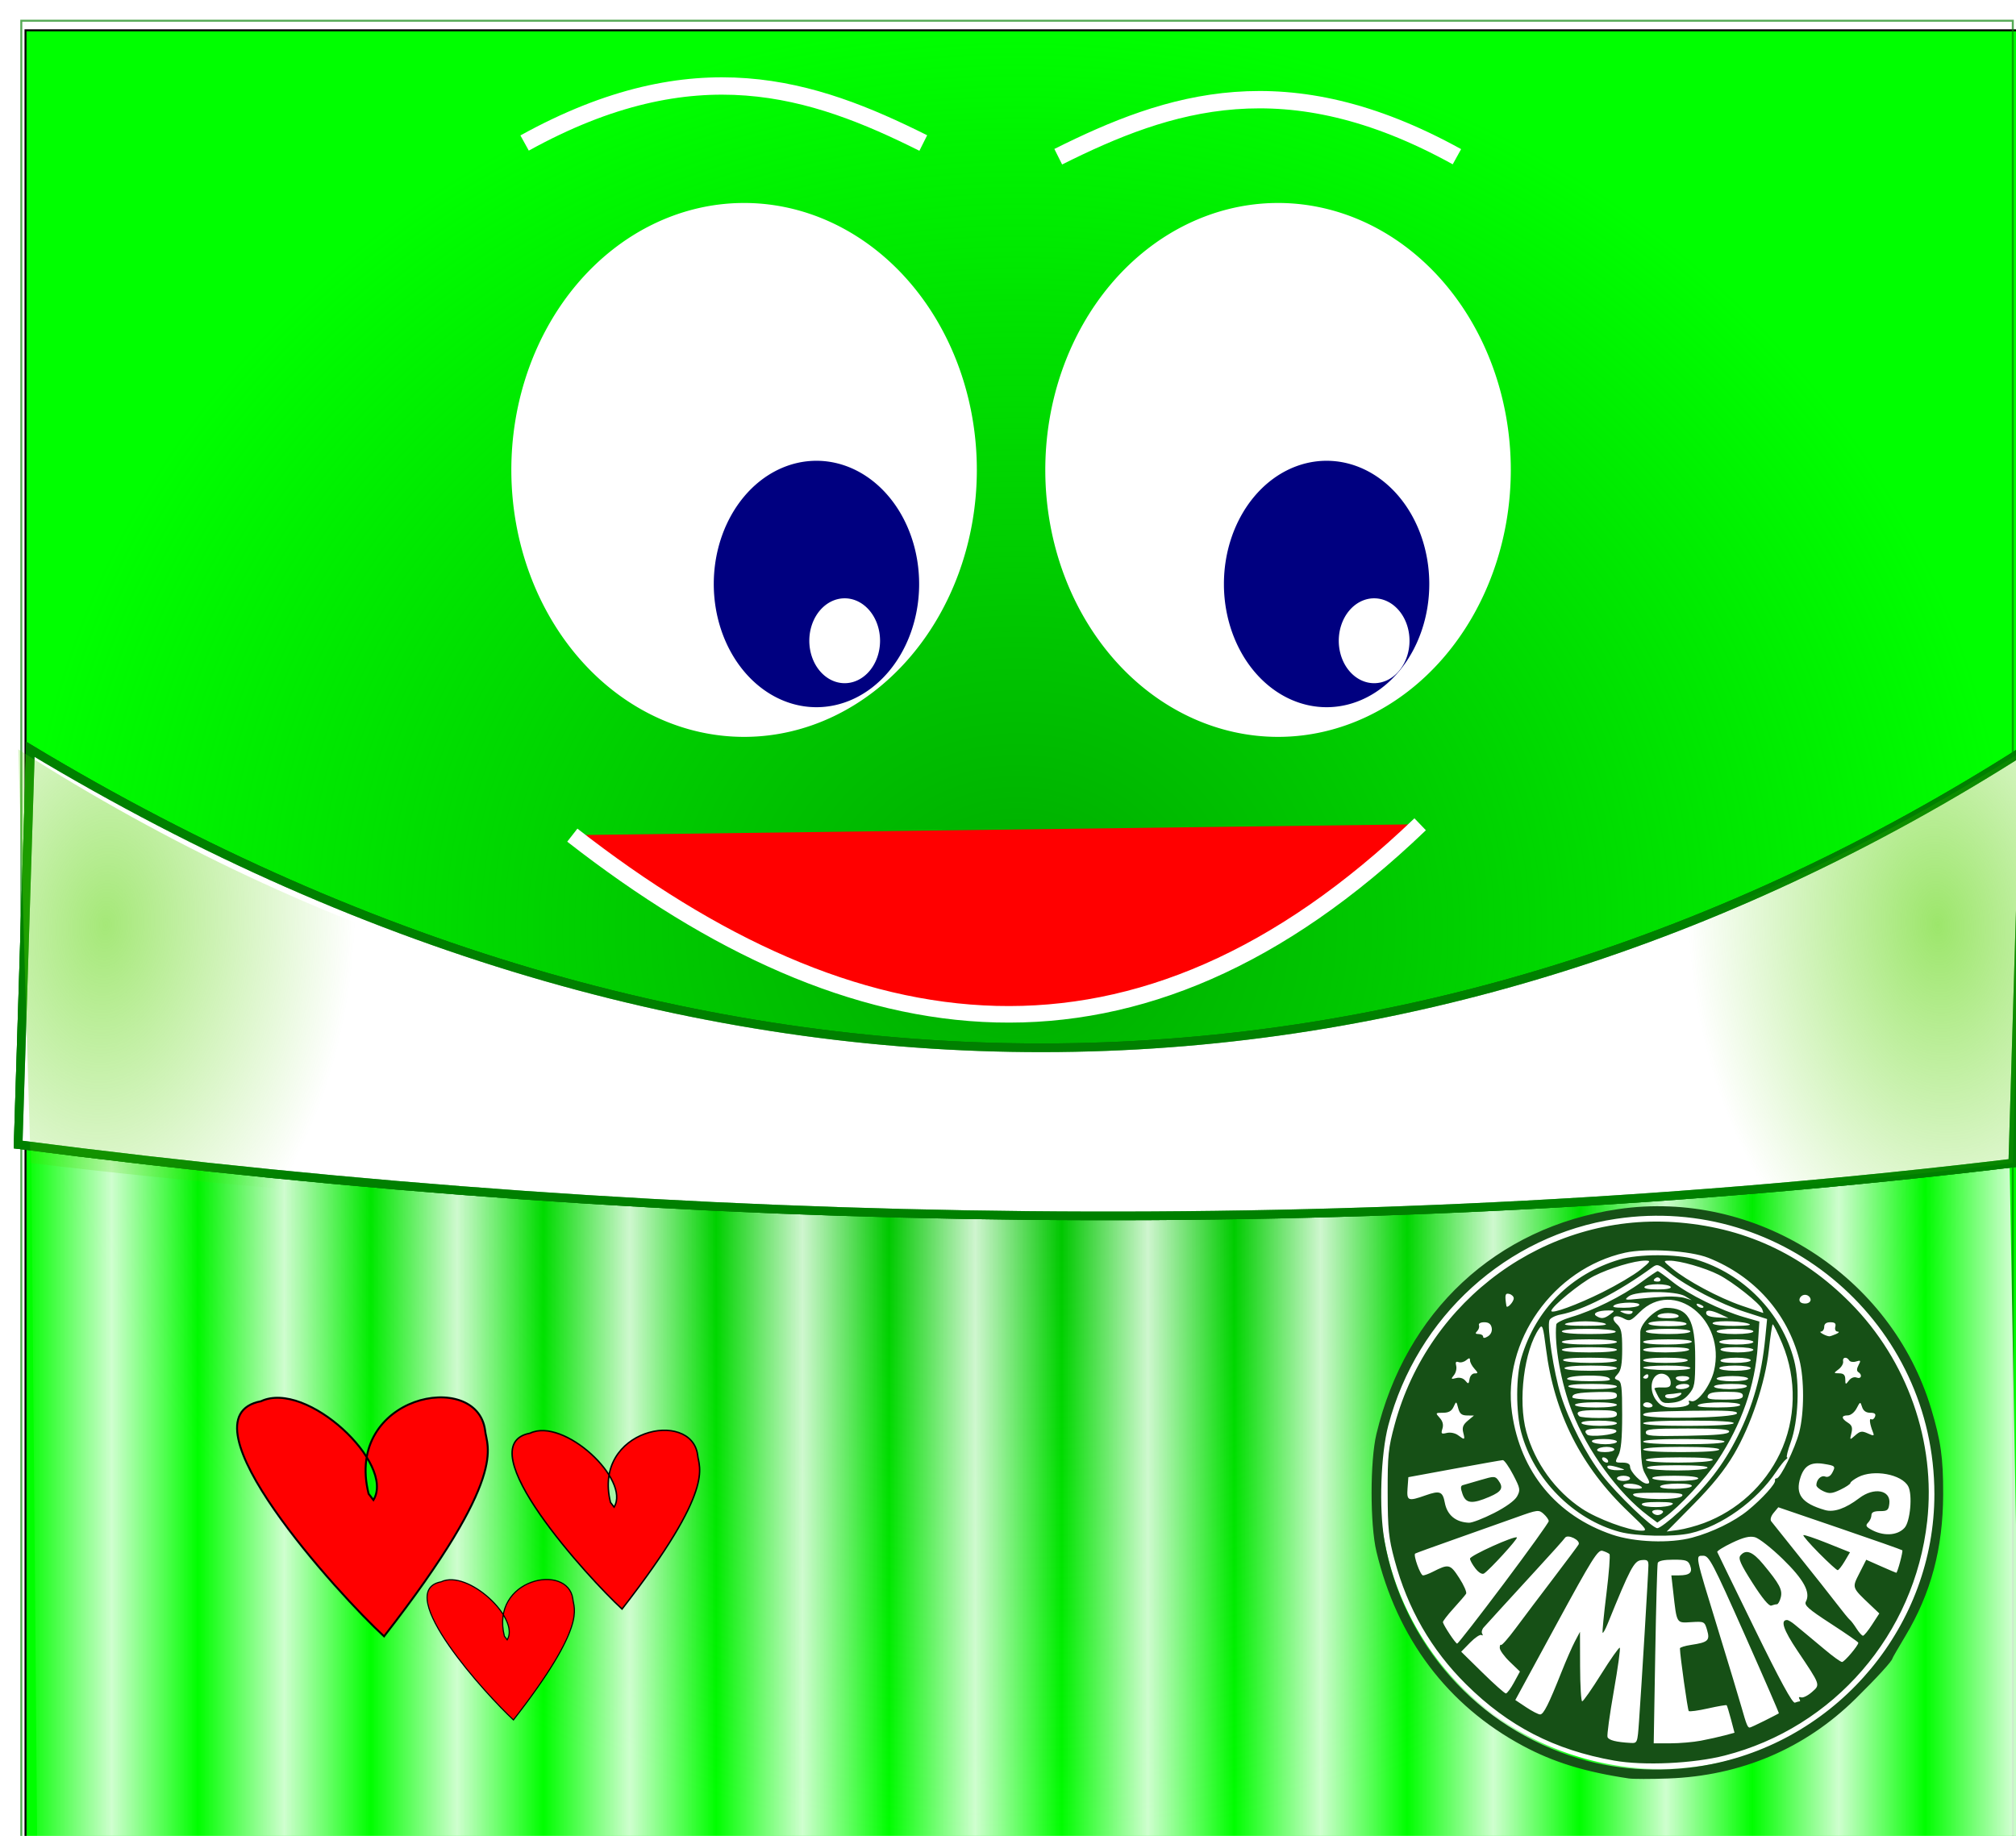
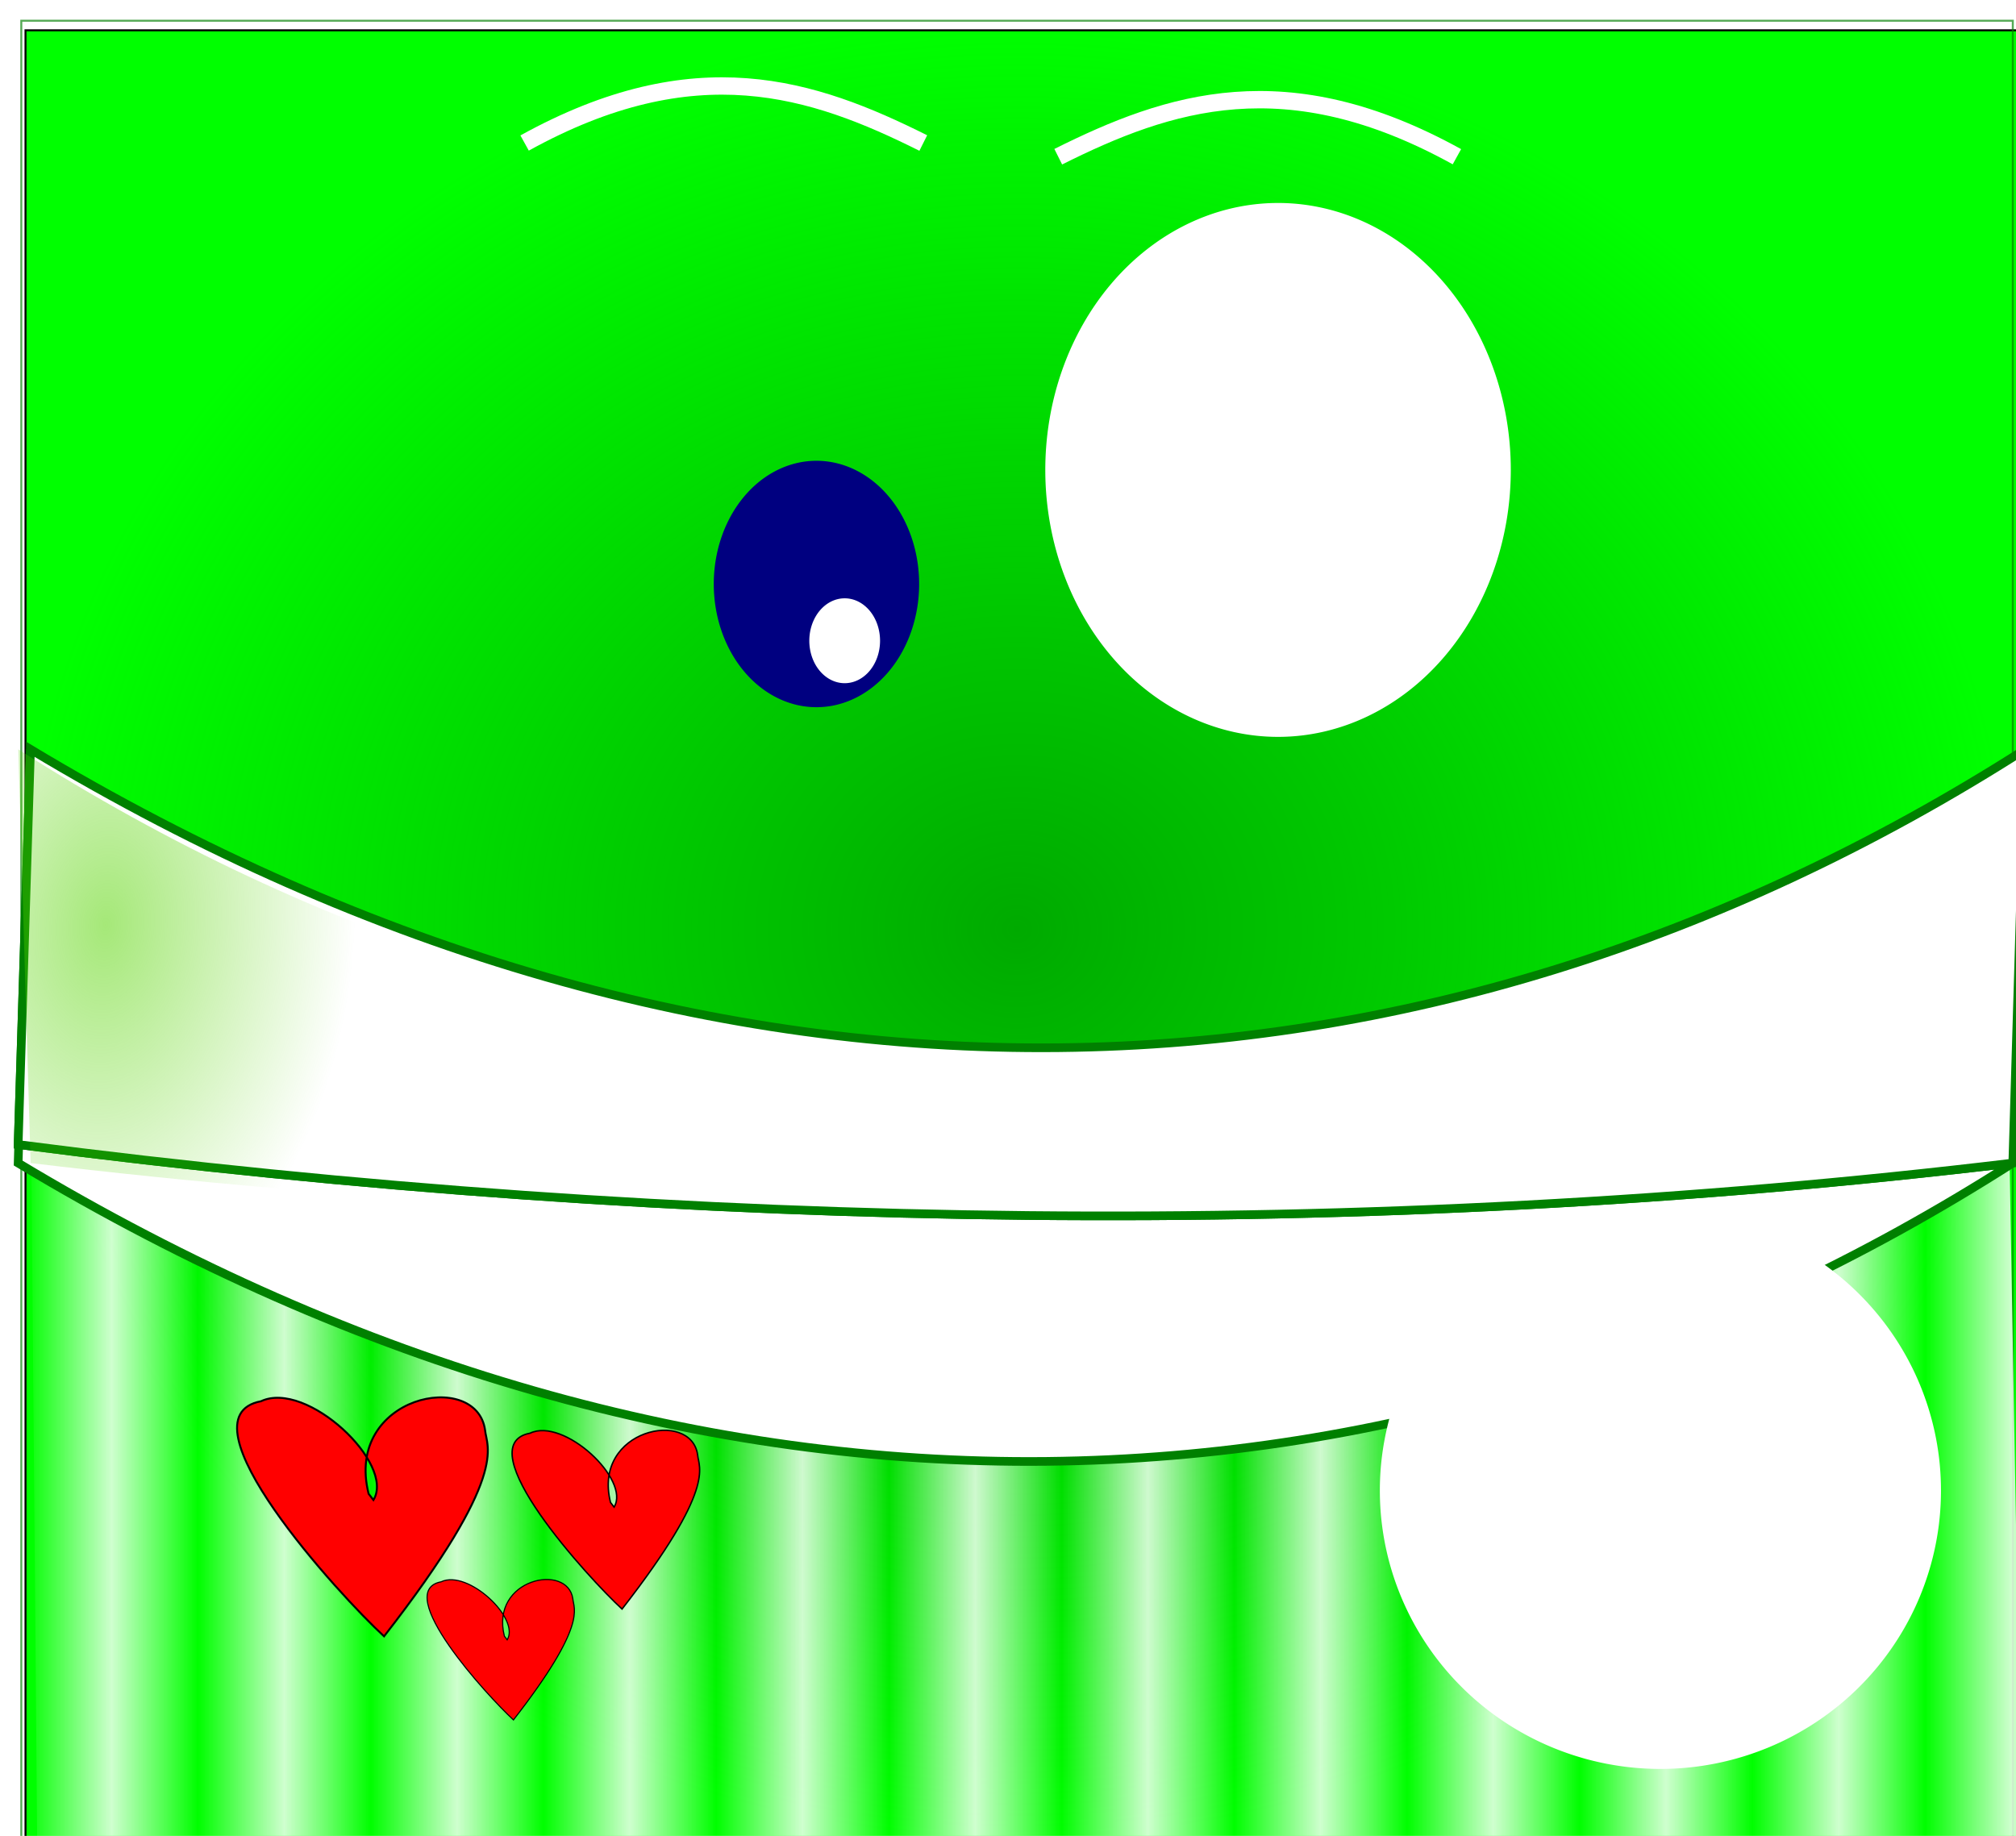
<svg xmlns="http://www.w3.org/2000/svg" xmlns:ns1="http://www.inkscape.org/namespaces/inkscape" xmlns:ns2="http://sodipodi.sourceforge.net/DTD/sodipodi-0.dtd" xmlns:xlink="http://www.w3.org/1999/xlink" width="233.398" height="212.567" viewBox="0 0 233.398 212.567" id="svg2" version="1.1" ns1:version="0.91 r13725" ns2:docname="ZEZINHO AMA O pALMEIRAS.svg">
  <defs id="defs4">
    <radialGradient ns1:collect="always" xlink:href="#linearGradient4206" id="radialGradient3866" gradientUnits="userSpaceOnUse" gradientTransform="matrix(1,0,0,0.914,-71.373,40.01)" cx="881.253" cy="1329.065" fx="881.253" fy="1329.065" r="115.397" />
    <linearGradient ns1:collect="always" id="linearGradient4206">
      <stop style="stop-color:#008000;stop-opacity:1;" offset="0" id="stop4208" />
      <stop style="stop-color:#008000;stop-opacity:0;" offset="1" id="stop4210" />
    </linearGradient>
    <pattern ns1:collect="always" xlink:href="#Strips1_1white" id="pattern6944" patternTransform="scale(10,10)" />
    <pattern ns1:stockid="Stripes 1:1 white" id="Strips1_1white" patternTransform="translate(0,0) scale(10,10)" height="1" width="2" patternUnits="userSpaceOnUse" ns1:collect="always">
      <rect id="rect5458" height="2" width="1" y="-0.5" x="0" style="fill:white;stroke:none" />
    </pattern>
    <filter style="color-interpolation-filters:sRGB" ns1:label="Drop Shadow" id="filter6581">
      <feFlood flood-opacity="0.498" flood-color="rgb(0,0,0)" result="flood" id="feFlood6583" />
      <feComposite in="flood" in2="SourceGraphic" operator="in" result="composite1" id="feComposite6585" />
      <feGaussianBlur in="composite1" stdDeviation="8.5" result="blur" id="feGaussianBlur6587" />
      <feOffset dx="10.7" dy="-6.3" result="offset" id="feOffset6589" />
      <feComposite in="SourceGraphic" in2="offset" operator="over" result="composite2" id="feComposite6591" />
    </filter>
    <filter style="color-interpolation-filters:sRGB" ns1:label="Drop Shadow" id="filter6982">
      <feFlood flood-opacity="0.498" flood-color="rgb(0,0,0)" result="flood" id="feFlood6984" />
      <feComposite in="flood" in2="SourceGraphic" operator="in" result="composite1" id="feComposite6986" />
      <feGaussianBlur in="composite1" stdDeviation="8.2" result="blur" id="feGaussianBlur6988" />
      <feOffset dx="-0.3" dy="0.5" result="offset" id="feOffset6990" />
      <feComposite in="SourceGraphic" in2="offset" operator="over" result="composite2" id="feComposite6992" />
    </filter>
    <filter style="color-interpolation-filters:sRGB" ns1:label="Drop Shadow" id="filter6970">
      <feFlood flood-opacity="0.498" flood-color="rgb(0,0,0)" result="flood" id="feFlood6972" />
      <feComposite in="flood" in2="SourceGraphic" operator="in" result="composite1" id="feComposite6974" />
      <feGaussianBlur in="composite1" stdDeviation="8.2" result="blur" id="feGaussianBlur6976" />
      <feOffset dx="-0.3" dy="0.5" result="offset" id="feOffset6978" />
      <feComposite in="SourceGraphic" in2="offset" operator="over" result="composite2" id="feComposite6980" />
    </filter>
    <filter style="color-interpolation-filters:sRGB" ns1:label="Drop Shadow" id="filter6958">
      <feFlood flood-opacity="0.498" flood-color="rgb(0,0,0)" result="flood" id="feFlood6960" />
      <feComposite in="flood" in2="SourceGraphic" operator="in" result="composite1" id="feComposite6962" />
      <feGaussianBlur in="composite1" stdDeviation="8.2" result="blur" id="feGaussianBlur6964" />
      <feOffset dx="-0.3" dy="0.5" result="offset" id="feOffset6966" />
      <feComposite in="SourceGraphic" in2="offset" operator="over" result="composite2" id="feComposite6968" />
    </filter>
    <radialGradient ns1:collect="always" xlink:href="#linearGradient6892" id="radialGradient6900" cx="1215.946" cy="1265.976" fx="1215.946" fy="1265.976" r="116.699" gradientTransform="matrix(-0.247,0.016,-0.026,-0.389,1249.724,1727.274)" gradientUnits="userSpaceOnUse" />
    <linearGradient ns1:collect="always" id="linearGradient6892">
      <stop style="stop-color:#55d400;stop-opacity:1;" offset="0" id="stop6894" />
      <stop style="stop-color:#55d400;stop-opacity:0;" offset="1" id="stop6896" />
    </linearGradient>
    <radialGradient ns1:collect="always" xlink:href="#linearGradient6892" id="radialGradient6904" gradientUnits="userSpaceOnUse" gradientTransform="matrix(0.247,0.016,0.026,-0.389,371.113,1727.274)" cx="1215.946" cy="1265.976" fx="1215.946" fy="1265.976" r="116.699" />
  </defs>
  <ns2:namedview id="base" pagecolor="#ffffff" bordercolor="#666666" borderopacity="1.0" ns1:pageopacity="0.0" ns1:pageshadow="2" ns1:zoom="0.66624505" ns1:cx="375" ns1:cy="159.77218" ns1:document-units="px" ns1:current-layer="layer1" showgrid="false" units="px" ns1:window-width="1024" ns1:window-height="712" ns1:window-x="-4" ns1:window-y="-4" ns1:window-maximized="1" />
  <g ns1:label="Camada 1" ns1:groupmode="layer" id="layer1" transform="translate(0,-839.795)">
    <g transform="translate(-692.133,-307.404)" id="g6994" ns1:export-filename="C:\Documents and Settings\User\zezinhi ama o palmeiras.png" ns1:export-xdpi="90" ns1:export-ydpi="90">
      <rect style="opacity:1;fill:#00ff00;fill-opacity:1;stroke:#000000;stroke-width:0.231;stroke-linecap:round;stroke-linejoin:miter;stroke-miterlimit:4;stroke-dasharray:none;stroke-dashoffset:0;stroke-opacity:1" id="rect3842" width="230.563" height="210.749" x="695.086" y="1150.709" />
      <rect y="1149.599" x="694.598" height="210.749" width="230.563" id="rect3844" style="opacity:0.667;fill:url(#radialGradient3866);fill-opacity:1;stroke:#008000;stroke-width:0.231;stroke-linecap:round;stroke-linejoin:miter;stroke-miterlimit:4;stroke-dasharray:none;stroke-dashoffset:0;stroke-opacity:1" />
-       <path style="opacity:1;fill:#ffffff;fill-opacity:1;fill-rule:nonzero;stroke:none;stroke-width:0.6;stroke-linecap:round;stroke-linejoin:round;stroke-miterlimit:4;stroke-dasharray:none;stroke-dashoffset:0;stroke-opacity:1" id="path3848" ns2:type="arc" ns2:cx="778.27814" ns2:cy="1201.6075" ns2:rx="26.946133" ns2:ry="30.908796" ns2:start="0" ns2:end="6.2653829" ns2:open="true" d="m 805.224,1201.608 a 26.946,30.909 0 0 1 -26.826,30.909 26.946,30.909 0 0 1 -27.065,-30.633 26.946,30.909 0 0 1 26.585,-31.181 26.946,30.909 0 0 1 27.302,30.356" />
      <path d="m 867.042,1201.608 a 26.946,30.909 0 0 1 -26.826,30.909 26.946,30.909 0 0 1 -27.065,-30.633 26.946,30.909 0 0 1 26.585,-31.181 26.946,30.909 0 0 1 27.302,30.356" ns2:open="true" ns2:end="6.2653829" ns2:start="0" ns2:ry="30.908796" ns2:rx="26.946133" ns2:cy="1201.6075" ns2:cx="840.09576" ns2:type="arc" id="path3850" style="opacity:1;fill:#ffffff;fill-opacity:1;fill-rule:nonzero;stroke:none;stroke-width:0.6;stroke-linecap:round;stroke-linejoin:round;stroke-miterlimit:4;stroke-dasharray:none;stroke-dashoffset:0;stroke-opacity:1" />
      <path style="color:#000000;clip-rule:nonzero;display:inline;overflow:visible;visibility:visible;opacity:1;isolation:auto;mix-blend-mode:normal;color-interpolation:sRGB;color-interpolation-filters:linearRGB;solid-color:#000000;solid-opacity:1;fill:none;fill-opacity:1;fill-rule:evenodd;stroke:#ffffff;stroke-width:2.009;stroke-linecap:butt;stroke-linejoin:miter;stroke-miterlimit:4;stroke-dasharray:none;stroke-dashoffset:0;stroke-opacity:1;color-rendering:auto;image-rendering:auto;shape-rendering:auto;text-rendering:auto;enable-background:accumulate" d="m 752.868,1163.759 c 19.752,-10.917 33.335,-6.41 46.156,0" id="path3858" ns1:connector-curvature="0" ns2:nodetypes="cc" />
      <path ns2:nodetypes="cc" ns1:connector-curvature="0" id="path3860" d="m 860.805,1165.344 c -19.752,-10.917 -33.335,-6.41 -46.156,0" style="color:#000000;clip-rule:nonzero;display:inline;overflow:visible;visibility:visible;opacity:1;isolation:auto;mix-blend-mode:normal;color-interpolation:sRGB;color-interpolation-filters:linearRGB;solid-color:#000000;solid-opacity:1;fill:none;fill-opacity:1;fill-rule:evenodd;stroke:#ffffff;stroke-width:2.009;stroke-linecap:butt;stroke-linejoin:miter;stroke-miterlimit:4;stroke-dasharray:none;stroke-dashoffset:0;stroke-opacity:1;color-rendering:auto;image-rendering:auto;shape-rendering:auto;text-rendering:auto;enable-background:accumulate" />
      <g transform="matrix(1,0,0,-1,6,2415.63)" id="g6623">
        <path d="m 792.544,1200.815 a 11.888,14.266 0 0 1 -11.835,14.265 11.888,14.266 0 0 1 -11.94,-14.139 11.888,14.266 0 0 1 11.729,-14.391 11.888,14.266 0 0 1 12.045,14.01" ns2:open="true" ns2:end="6.2653829" ns2:start="0" ns2:ry="14.265599" ns2:rx="11.887999" ns2:cy="1200.8151" ns2:cx="780.65576" ns2:type="arc" id="path3854" style="opacity:1;fill:#000080;fill-opacity:1;fill-rule:nonzero;stroke:none;stroke-width:3;stroke-linecap:round;stroke-linejoin:round;stroke-miterlimit:4;stroke-dasharray:none;stroke-dashoffset:0;stroke-opacity:1" />
        <path style="opacity:1;fill:#ffffff;fill-opacity:1;fill-rule:nonzero;stroke:none;stroke-width:3;stroke-linecap:round;stroke-linejoin:round;stroke-miterlimit:4;stroke-dasharray:none;stroke-dashoffset:0;stroke-opacity:1" id="path3862" ns2:type="arc" ns2:cx="783.92432" ns2:cy="1194.2424" ns2:rx="4.0947556" ns2:ry="4.9137063" ns2:start="0" ns2:end="6.2653829" ns2:open="true" d="m 788.019,1194.242 a 4.095,4.914 0 0 1 -4.077,4.914 4.095,4.914 0 0 1 -4.113,-4.87 4.095,4.914 0 0 1 4.04,-4.957 4.095,4.914 0 0 1 4.149,4.826" />
      </g>
      <g transform="matrix(-1,0,0,-1,1683.436,2415.63)" id="g6619">
-         <path style="opacity:1;fill:#000080;fill-opacity:1;fill-rule:nonzero;stroke:none;stroke-width:3;stroke-linecap:round;stroke-linejoin:round;stroke-miterlimit:4;stroke-dasharray:none;stroke-dashoffset:0;stroke-opacity:1" id="path3856" ns2:type="arc" ns2:cx="837.71814" ns2:cy="1200.8151" ns2:rx="11.887999" ns2:ry="14.265599" ns2:start="0" ns2:end="6.2653829" ns2:open="true" d="m 849.606,1200.815 a 11.888,14.266 0 0 1 -11.835,14.265 11.888,14.266 0 0 1 -11.94,-14.139 11.888,14.266 0 0 1 11.729,-14.391 11.888,14.266 0 0 1 12.045,14.01" />
        <path d="m 836.31,1194.242 a 4.095,4.914 0 0 1 -4.077,4.914 4.095,4.914 0 0 1 -4.113,-4.87 4.095,4.914 0 0 1 4.04,-4.957 4.095,4.914 0 0 1 4.149,4.826" ns2:open="true" ns2:end="6.2653829" ns2:start="0" ns2:ry="4.9137063" ns2:rx="4.0947556" ns2:cy="1194.2424" ns2:cx="832.21484" ns2:type="arc" id="path3864" style="opacity:1;fill:#ffffff;fill-opacity:1;fill-rule:nonzero;stroke:none;stroke-width:3;stroke-linecap:round;stroke-linejoin:round;stroke-miterlimit:4;stroke-dasharray:none;stroke-dashoffset:0;stroke-opacity:1" />
      </g>
      <path ns1:connector-curvature="0" id="path3934" d="m 695.727,1277.136 0.714,84.201 229.768,0.714 -1.427,-80.633 z" style="color:#000000;clip-rule:nonzero;display:inline;overflow:visible;visibility:visible;opacity:0.812;isolation:auto;mix-blend-mode:normal;color-interpolation:sRGB;color-interpolation-filters:linearRGB;solid-color:#000000;solid-opacity:1;fill:url(#pattern6944);fill-opacity:1;fill-rule:evenodd;stroke:none;stroke-width:1px;stroke-linecap:butt;stroke-linejoin:miter;stroke-miterlimit:4;stroke-dasharray:none;stroke-dashoffset:0;stroke-opacity:1;color-rendering:auto;image-rendering:auto;shape-rendering:auto;text-rendering:auto;enable-background:accumulate" />
-       <path ns2:nodetypes="ccccc" ns1:connector-curvature="0" id="path3932" d="m 695.663,1233.963 -1.429,45.756 c 78.051,10.132 156.695,11.061 230.925,2.143 l 1.429,-47.899 c -69.602,44.465 -151.778,47.648 -230.925,0 z" style="color:#000000;clip-rule:nonzero;display:inline;overflow:visible;visibility:visible;opacity:1;isolation:auto;mix-blend-mode:normal;color-interpolation:sRGB;color-interpolation-filters:linearRGB;solid-color:#000000;solid-opacity:1;fill:#ffffff;fill-opacity:1;fill-rule:evenodd;stroke:#008000;stroke-width:1.002;stroke-linecap:butt;stroke-linejoin:miter;stroke-miterlimit:4;stroke-dasharray:none;stroke-dashoffset:0;stroke-opacity:1;color-rendering:auto;image-rendering:auto;shape-rendering:auto;text-rendering:auto;enable-background:accumulate" />
+       <path ns2:nodetypes="ccccc" ns1:connector-curvature="0" id="path3932" d="m 695.663,1233.963 -1.429,45.756 c 78.051,10.132 156.695,11.061 230.925,2.143 c -69.602,44.465 -151.778,47.648 -230.925,0 z" style="color:#000000;clip-rule:nonzero;display:inline;overflow:visible;visibility:visible;opacity:1;isolation:auto;mix-blend-mode:normal;color-interpolation:sRGB;color-interpolation-filters:linearRGB;solid-color:#000000;solid-opacity:1;fill:#ffffff;fill-opacity:1;fill-rule:evenodd;stroke:#008000;stroke-width:1.002;stroke-linecap:butt;stroke-linejoin:miter;stroke-miterlimit:4;stroke-dasharray:none;stroke-dashoffset:0;stroke-opacity:1;color-rendering:auto;image-rendering:auto;shape-rendering:auto;text-rendering:auto;enable-background:accumulate" />
      <g style="filter:url(#filter6581)" transform="matrix(0.243,0,0,0.243,847.62,1287.359)" id="g3365">
        <path d="M 274.183,139.714 A 133.673,132.647 0 0 1 141.105,272.36 133.673,132.647 0 0 1 6.843,140.895 133.673,132.647 0 0 1 138.726,7.078 133.673,132.647 0 0 1 274.162,137.353" ns2:open="true" ns2:end="6.2653829" ns2:start="0" ns2:ry="132.64732" ns2:rx="133.67293" ns2:cy="139.71396" ns2:cx="140.51042" ns2:type="arc" id="path3363" style="opacity:1;fill:#ffffff;fill-opacity:1;fill-rule:nonzero;stroke:none;stroke-width:0.6;stroke-linecap:round;stroke-linejoin:round;stroke-miterlimit:4;stroke-dasharray:none;stroke-dashoffset:0;stroke-opacity:1" />
-         <path ns1:connector-curvature="0" id="path3362" d="M 125.422,276.899 C 104.554,273.797 89.52,269.16 74.938,261.33 39.138,242.105 15.069,210.161 5.208,168.785 c -3.066,-12.863 -3.066,-43.142 0,-56.005 C 19.13,54.365 62.287,14.191 120.298,5.645 c 65.523,-9.653 130.18,31.568 149.227,95.138 4.615,15.404 5.732,23.37 5.693,40.625 -0.059,25.817 -5.784,47.307 -18.036,67.692 -3.374,5.614 -6.134,10.403 -6.134,10.643 0,1.071 -7.614,9.395 -17.531,19.165 -24.125,23.767 -54.705,36.779 -89.344,38.014 -8.25,0.294 -16.688,0.284 -18.75,-0.022 z m 39.388,-6.804 C 226.212,257.786 271.059,203.458 271.04,141.408 271.015,60.411 199.228,-1.682 119.411,10.252 67.309,18.042 24.558,56.81 10.864,108.688 c -3.601,13.641 -4.485,39.719 -1.856,54.781 8.585,49.202 44.471,89.405 92.816,103.979 19.43,5.857 42.197,6.814 62.986,2.647 z m -46.361,-1.702 C 90.03,263.341 68.061,252.016 47.918,232.033 31.321,215.568 20.072,196.015 13.842,172.806 c -2.817,-10.495 -3.234,-14.566 -3.281,-32.024 -0.048,-17.946 0.295,-21.284 3.337,-32.5 C 30.159,48.343 85.979,7.852 146.87,11.828 c 32.897,2.148 60.829,14.922 84.165,38.491 27.153,27.423 40.793,66.253 36.565,104.088 -6.016,53.84 -44.36,98.212 -96.405,111.562 -14.98,3.843 -38.651,4.931 -52.747,2.425 z m 11.861,-18.548 c 1.183,-16.567 4.488,-71.462 4.488,-74.538 0,-2.329 -0.589,-2.747 -3.41,-2.42 -3.456,0.401 -5.291,3.872 -15.981,30.239 -1.08,2.664 -2.169,4.633 -2.419,4.375 -0.25,-0.258 0.558,-8.625 1.796,-18.594 1.238,-9.969 1.888,-18.484 1.445,-18.922 -0.443,-0.438 -1.931,-1.132 -3.306,-1.542 -2.191,-0.653 -4.911,3.691 -22.022,35.172 l -19.522,35.917 5.147,3.432 c 2.831,1.888 5.836,3.435 6.678,3.438 1.641,0.006 4.075,-4.838 10.278,-20.453 2.148,-5.409 4.986,-11.877 6.306,-14.375 l 2.4,-4.541 0.055,16.562 c 0.03,9.109 0.477,16.562 0.993,16.56 0.516,-0.001 4.594,-5.843 9.062,-12.983 4.469,-7.139 8.45,-12.79 8.846,-12.558 0.397,0.233 -0.888,9.558 -2.854,20.722 -1.967,11.165 -3.309,20.995 -2.983,21.845 0.576,1.501 4.12,2.404 10.941,2.788 3.292,0.185 3.333,0.084 4.062,-10.125 z m 29.516,9.057 c 3.641,-0.69 8.727,-1.823 11.303,-2.517 l 4.684,-1.261 -1.678,-6.363 c -0.923,-3.5 -1.855,-6.536 -2.07,-6.748 -0.215,-0.212 -4.217,0.474 -8.892,1.525 -4.675,1.051 -8.799,1.611 -9.165,1.246 -0.525,-0.525 -4.152,-26.32 -4.199,-29.862 -0.006,-0.473 2.427,-1.227 5.407,-1.673 8.02,-1.203 8.982,-2.101 7.536,-7.045 -1.197,-4.094 -1.336,-4.163 -7.541,-3.785 -7.176,0.438 -6.864,0.962 -8.604,-14.448 l -0.882,-7.812 3.599,-0.019 c 5.127,-0.027 6.61,-1.32 5.357,-4.668 -0.918,-2.454 -1.94,-2.812 -8.007,-2.812 -4.474,0 -7.126,0.557 -7.435,1.562 -0.264,0.859 -0.805,20.547 -1.201,43.75 l -0.72,42.188 7.944,0 c 4.369,0 10.923,-0.565 14.564,-1.255 z m 30.326,-9.52 c 3.587,-1.801 6.645,-3.379 6.797,-3.506 0.152,-0.127 -7.21,-17.075 -16.36,-37.662 -15.17,-34.134 -16.902,-37.432 -19.651,-37.432 -3.894,0 -4.132,-1.197 6.979,35 5.065,16.5 10.16,33.375 11.323,37.5 2.22,7.878 2.826,9.375 3.798,9.375 0.326,0 3.527,-1.474 7.114,-3.275 z m 16.697,-9.225 c 0.328,0 0.253,-0.556 -0.167,-1.236 -0.42,-0.68 -0.031,-0.976 0.864,-0.66 0.895,0.317 3.198,-0.808 5.117,-2.499 4.102,-3.615 4.294,-3.066 -6.907,-19.764 -6.609,-9.853 -8.213,-14.591 -4.938,-14.591 0.604,0 2.262,0.984 3.684,2.188 1.422,1.203 3.637,3.031 4.922,4.062 1.285,1.031 5.5,4.547 9.367,7.812 3.867,3.266 7.578,5.938 8.246,5.938 1.123,0 7.761,-7.843 7.761,-9.17 0,-0.323 -5.873,-4.397 -13.051,-9.054 -10.777,-6.993 -12.855,-8.834 -11.927,-10.569 2.337,-4.366 -1.017,-10.525 -11.045,-20.284 -5.376,-5.232 -11.341,-9.906 -13.256,-10.386 -2.548,-0.64 -5.462,0.073 -10.875,2.661 -4.067,1.944 -7.243,3.921 -7.058,4.394 0.185,0.473 8.211,16.958 17.836,36.633 12.096,24.727 18.014,35.581 19.165,35.149 0.916,-0.344 1.933,-0.625 2.261,-0.625 z m -22.421,-56.36 c -5.771,-9.056 -6.948,-11.728 -5.784,-13.13 2.596,-3.128 5.816,-1.888 10.845,4.177 7.798,9.405 9.266,12.181 8.356,15.805 -0.45,1.792 -1.273,3.257 -1.83,3.257 -0.557,0 -1.761,0.284 -2.677,0.63 -1.059,0.401 -4.299,-3.505 -8.91,-10.74 z m -113.673,47.375 2.831,-5.214 -4.81,-4.622 c -2.646,-2.542 -4.81,-5.535 -4.81,-6.651 0,-1.116 0.281,-1.747 0.626,-1.403 0.344,0.344 3.485,-3.231 6.979,-7.945 3.495,-4.714 11.447,-15.261 17.671,-23.438 6.225,-8.177 11.741,-15.568 12.258,-16.424 1.226,-2.03 -5.211,-5.215 -6.478,-3.205 -0.466,0.74 -6.473,7.448 -13.348,14.907 -6.875,7.459 -15.031,16.37 -18.125,19.802 -3.094,3.432 -6.333,7.003 -7.199,7.935 -0.866,0.932 -1.201,2.299 -0.744,3.037 0.456,0.738 0.299,1.015 -0.349,0.614 -0.648,-0.401 -3.087,1.223 -5.419,3.609 l -4.241,4.337 10.123,9.948 c 5.568,5.471 10.592,9.943 11.164,9.938 0.572,-0.006 2.315,-2.356 3.872,-5.224 z M 65.875,184.101 c 11.782,-15.706 21.422,-29.119 21.422,-29.806 0,-0.687 -1.085,-2.232 -2.412,-3.432 -2.306,-2.087 -2.871,-2.018 -12.812,1.555 -5.72,2.056 -18.838,6.711 -29.15,10.346 -10.312,3.635 -18.981,6.782 -19.263,6.994 -0.985,0.739 2.499,10.401 3.75,10.401 0.694,0 2.781,-0.772 4.637,-1.717 7.636,-3.884 8.289,-3.731 12.612,2.94 2.228,3.439 3.699,6.821 3.27,7.517 -0.43,0.696 -3.138,3.854 -6.019,7.019 -2.88,3.165 -5.142,6.117 -5.027,6.56 0.47,1.797 6.06,10.18 6.788,10.18 0.431,0 10.423,-12.851 22.205,-28.557 z m -13.481,-7.229 c -1.428,-1.816 -2.597,-3.934 -2.597,-4.708 0,-1.454 21.333,-11.09 22.335,-10.088 0.58,0.58 -13.006,15.465 -15.656,17.152 -0.897,0.571 -2.513,-0.362 -4.082,-2.356 z m 188.966,26.714 3.438,-5.303 -4.063,-3.856 c -9.154,-8.686 -9,-8.245 -5.386,-15.377 l 3.219,-6.352 7.02,3.105 c 3.861,1.707 7.142,3.105 7.291,3.105 0.571,0 3.317,-10.267 2.866,-10.718 -0.261,-0.261 -13.659,-4.98 -29.774,-10.487 l -29.3,-10.012 -2.206,2.645 c -1.309,1.569 -1.78,3.215 -1.159,4.046 0.576,0.77 6.631,8.357 13.456,16.859 6.825,8.502 14.813,18.602 17.751,22.444 2.938,3.843 5.763,7.293 6.279,7.667 0.515,0.374 1.922,2.228 3.125,4.118 1.203,1.891 2.596,3.433 3.096,3.429 0.5,-0.005 2.456,-2.396 4.347,-5.312 z m -25.279,-34.019 c -4.41,-4.45 -7.769,-8.321 -7.464,-8.602 0.305,-0.281 5.428,1.442 11.383,3.829 l 10.828,4.341 -2.514,4.261 c -1.383,2.344 -2.897,4.261 -3.364,4.261 -0.468,0 -4.459,-3.641 -8.869,-8.091 z M 155.623,162.16 c 9.537,-2.539 20.125,-7.709 26.572,-12.974 6.724,-5.491 13.355,-12.812 12.914,-14.256 -0.172,-0.562 0.172,-1.022 0.763,-1.022 1.799,0 8.725,-14.114 10.76,-21.927 2.43,-9.329 2.457,-25.463 0.058,-34.672 C 200.896,55.06 185.222,37.525 163.362,28.835 154.781,25.424 133.889,24.131 123.728,26.382 89.402,33.989 64.967,68.602 69.811,102.758 c 3.979,28.053 21.149,48.921 47.69,57.962 10.707,3.647 27.457,4.28 38.122,1.44 z m -34.534,-2.753 C 99.079,153.492 80.07,134.258 74.169,111.931 71.606,102.233 71.655,85.173 74.271,76.408 81.164,53.31 97.969,36.507 121.047,29.637 c 9.041,-2.691 27.223,-2.715 36.25,-0.046 22.778,6.734 41.093,25.502 46.906,48.067 2.782,10.799 2.032,29.05 -1.606,39.062 -1.436,3.953 -2.232,7.196 -1.768,7.207 0.464,0.011 0.238,0.432 -0.502,0.938 -0.74,0.505 -2.846,3.168 -4.682,5.918 -9.252,13.862 -26.061,25.912 -40.848,29.282 -8.05,1.835 -25.716,1.49 -33.708,-0.658 z m 4.269,-9.472 C 102.747,128.457 89.884,103.031 85.994,72.125 c -1.337,-10.626 -1.717,-11.781 -3.184,-9.688 -7.244,10.342 -10.273,34.5 -6.18,49.286 4.103,14.82 13.773,28.196 26.484,36.633 7.318,4.857 22.23,10.398 28.249,10.496 3.178,0.052 2.72,-0.629 -6.005,-8.917 z m 35.879,5.278 c 15.851,-5.931 28.915,-17.88 36.185,-33.099 7.744,-16.212 8.169,-35.498 1.152,-52.333 -2.235,-5.364 -4.301,-9.515 -4.591,-9.226 -0.289,0.289 -1.107,5.803 -1.816,12.252 -1.702,15.474 -8.527,35.852 -16.605,49.58 -4.445,7.554 -10.299,14.82 -19.226,23.864 l -12.835,13.003 5.473,-0.75 c 3.01,-0.413 8.528,-1.893 12.263,-3.291 z m -11.839,-5.368 c 13.44,-12.438 20.931,-22.083 27.906,-35.932 7.343,-14.579 11.434,-29.19 13.168,-47.021 l 0.864,-8.89 -10.457,-3.37 c -11.722,-3.778 -27.647,-12.035 -36.079,-18.707 -5.134,-4.063 -5.804,-4.276 -8.112,-2.588 -15.972,11.685 -33.193,20.545 -43.802,22.535 -2.496,0.468 -4.858,1.683 -5.248,2.7 -1.237,3.224 2.039,24.82 5.398,35.589 3.894,12.482 12.077,28.364 19.672,38.176 7.139,9.224 23.895,25.321 26.356,25.321 1.04,0 5.69,-3.516 10.334,-7.812 z m -14.668,1.914 C 120.484,141.108 105.708,120.882 98.375,101.996 93.188,88.64 89.87,70.265 90.892,60.559 c 0.085,-0.811 3.349,-2.402 7.252,-3.537 10.024,-2.914 24.339,-10.033 33.012,-16.418 4.069,-2.996 7.695,-5.446 8.057,-5.446 0.362,0 3.595,2.339 7.184,5.198 7.391,5.887 22.943,13.555 33.889,16.71 l 7.363,2.122 -0.743,11.423 c -1.233,18.964 -7.771,37.682 -19.129,54.768 -5.758,8.662 -18.403,22.242 -25.249,27.116 l -3.491,2.486 -4.307,-3.221 z m 6.943,-1.601 c 0.44,-0.712 -0.637,-1.25 -2.5,-1.25 -1.863,0 -2.94,0.538 -2.5,1.25 0.425,0.688 1.55,1.25 2.5,1.25 0.95,0 2.075,-0.562 2.5,-1.25 z m 4.375,-3.75 c 1.312,-0.848 -0.68,-1.217 -6.636,-1.231 -5.36,-0.013 -8.225,0.444 -7.739,1.231 0.987,1.597 11.903,1.597 14.375,0 z m 4.75,-4.075 c 1.009,-1.217 -1.53,-1.557 -11.797,-1.581 -10.36,-0.024 -12.663,0.277 -11.064,1.446 2.782,2.034 21.195,2.143 22.86,0.135 z m -19.75,-4.675 c -2.495,-1.612 -9.121,-1.612 -8.125,0 0.425,0.688 2.849,1.241 5.386,1.231 3.439,-0.014 4.136,-0.328 2.739,-1.231 z m 24.375,0 c 0.482,-0.78 -2.046,-1.25 -6.727,-1.25 -4.125,0 -7.848,0.562 -8.273,1.25 -0.482,0.78 2.046,1.25 6.727,1.25 4.125,0 7.848,-0.562 8.273,-1.25 z m -21.915,-5.411 c -2.249,-3.812 -2.466,-6.725 -2.582,-34.687 -0.07,-16.789 -0.071,-31.848 -0.002,-33.464 0.183,-4.32 7.807,-11.438 12.25,-11.438 10.679,0 13.932,5.637 13.91,24.104 -0.015,12.404 -0.256,13.764 -3.027,17.056 -2.162,2.57 -4.402,3.71 -7.951,4.049 -4.993,0.476 -5.334,0.208 -8.431,-6.642 -0.201,-0.445 1.46,-0.726 3.691,-0.625 3.21,0.145 4.057,-0.31 4.057,-2.18 0,-3.353 -3.764,-5.506 -6.562,-3.754 -3.26,2.041 -3.403,8.155 -0.283,12.122 2.059,2.617 3.726,3.371 7.459,3.371 5.689,0 9.015,-1.079 8.064,-2.617 -0.376,-0.608 0.107,-0.802 1.072,-0.431 2.838,1.089 9.15,-7.263 10.853,-14.361 5.884,-24.529 -19.119,-44.284 -35.418,-27.984 -4.183,4.183 -4.814,4.43 -7.568,2.956 -4.297,-2.299 -6.64,-0.46 -3.336,2.618 2.188,2.038 2.594,3.911 2.594,11.957 0,7.079 -0.528,10.123 -2.045,11.8 -1.894,2.092 -1.894,2.318 0,3.045 1.745,0.67 2.044,3.105 2.037,16.589 -0.005,11.284 -0.521,16.787 -1.801,19.241 -1.762,3.377 -1.729,3.438 1.883,3.438 2.482,0 3.676,0.627 3.676,1.932 0,2.48 5.559,8.068 8.026,8.068 1.573,0 1.478,-0.697 -0.566,-4.161 z m -7.46,1.661 c 0,-0.688 -1.406,-1.25 -3.125,-1.25 -1.719,0 -3.125,0.562 -3.125,1.25 0,0.688 1.406,1.25 3.125,1.25 1.719,0 3.125,-0.562 3.125,-1.25 z m 32.5,0 c 0,-0.741 -4.608,-1.25 -11.324,-1.25 -7.231,0 -11.045,0.452 -10.551,1.25 0.425,0.688 5.521,1.25 11.324,1.25 6.201,0 10.551,-0.515 10.551,-1.25 z m -37.5,-5 c -4.489,-1.437 -6.513,-1.437 -5.625,0 0.425,0.688 2.567,1.194 4.761,1.125 3.809,-0.119 3.848,-0.17 0.864,-1.125 z m 41.875,0 c 0.499,-0.807 -4.595,-1.25 -14.375,-1.25 -9.78,0 -14.874,0.443 -14.375,1.25 0.438,0.709 6.655,1.25 14.375,1.25 7.72,0 13.937,-0.541 14.375,-1.25 z m -47.5,-3.75 c -0.425,-0.688 -1.335,-1.25 -2.023,-1.25 -0.688,0 -0.902,0.562 -0.477,1.25 0.425,0.688 1.335,1.25 2.023,1.25 0.688,0 0.902,-0.562 0.477,-1.25 z m 50,0 c 0.5,-0.809 -4.987,-1.25 -15.551,-1.25 -10.049,0 -16.324,0.48 -16.324,1.25 0,0.766 6.017,1.25 15.551,1.25 9.019,0 15.876,-0.525 16.324,-1.25 z m -46.875,-5 c 0,-0.688 -1.654,-1.25 -3.676,-1.25 -2.022,0 -4.024,0.562 -4.449,1.25 -0.46,0.744 1.029,1.25 3.676,1.25 2.447,0 4.449,-0.562 4.449,-1.25 z m 50,0 c 0,-0.776 -6.875,-1.25 -18.125,-1.25 -11.25,0 -18.125,0.474 -18.125,1.25 0,0.776 6.875,1.25 18.125,1.25 11.25,0 18.125,-0.474 18.125,-1.25 z m -48.75,-3.75 c 0,-0.688 -2.846,-1.25 -6.324,-1.25 -3.898,0 -6.027,0.48 -5.551,1.25 0.425,0.688 3.271,1.25 6.324,1.25 3.053,0 5.551,-0.562 5.551,-1.25 z m 51.25,0 c 0,-0.78 -7.292,-1.25 -19.375,-1.25 -12.083,0 -19.375,0.47 -19.375,1.25 0,0.78 7.292,1.25 19.375,1.25 12.083,0 19.375,-0.47 19.375,-1.25 z m -51.533,-4.777 c 0.341,-1.023 -1.833,-1.473 -7.113,-1.473 -6.996,0 -8.885,0.803 -6.797,2.89 1.369,1.369 13.39,0.144 13.911,-1.417 z m 53.721,0.09 c 0.401,-1.207 -4.058,-1.563 -19.585,-1.563 -17.186,0 -20.104,0.277 -20.104,1.907 0,1.643 2.714,1.859 19.585,1.562 14.305,-0.251 19.725,-0.765 20.104,-1.907 z m -53.439,-4.063 c 0,-0.715 -3.775,-1.25 -8.824,-1.25 -5.564,0 -8.538,0.462 -8.051,1.25 0.425,0.688 4.396,1.25 8.824,1.25 4.534,0 8.051,-0.546 8.051,-1.25 z m 55.625,0 c 0.504,-0.815 -6.862,-1.25 -21.176,-1.25 -13.799,0 -21.949,0.464 -21.949,1.25 0,0.784 7.892,1.25 21.176,1.25 12.769,0 21.483,-0.496 21.949,-1.25 z m -55.625,-4.375 c 0,-1.5 -1.875,-1.875 -9.375,-1.875 -8.622,0 -10.736,0.722 -8.542,2.917 0.458,0.458 4.677,0.833 9.375,0.833 6.759,0 8.542,-0.391 8.542,-1.875 z m 57.19,-0.317 c 0.407,-1.225 -4.412,-1.498 -22.084,-1.25 -17.304,0.243 -22.606,0.69 -22.606,1.908 -1e-4,2.281 43.928,1.634 44.69,-0.658 z m -57.19,-4.058 c 0,-0.729 -4.167,-1.25 -10,-1.25 -5.833,0 -10,0.521 -10,1.25 0,0.729 4.167,1.25 10,1.25 5.833,0 10,-0.521 10,-1.25 z m 16.875,0 c -0.425,-0.688 -1.583,-1.25 -2.574,-1.25 -0.991,0 -1.801,0.562 -1.801,1.25 0,0.688 1.158,1.25 2.574,1.25 1.416,0 2.226,-0.562 1.801,-1.25 z m 41.875,0 c 0,-1.615 -17.501,-1.615 -20,0 -1.29,0.833 1.539,1.218 9.062,1.231 6.471,0.011 10.938,-0.491 10.938,-1.231 z m -58.75,-4.441 c 0,-1.599 -1.598,-1.898 -9.062,-1.695 -9.746,0.265 -12.187,0.77 -12.187,2.52 0,0.614 4.781,1.116 10.625,1.116 8.772,0 10.625,-0.339 10.625,-1.941 z m 30.384,-0.443 c 0.757,-0.757 0.334,-1.031 -1.158,-0.75 -1.293,0.243 -3.368,0.486 -4.612,0.538 -1.244,0.053 -1.935,0.624 -1.536,1.269 0.844,1.365 5.568,0.681 7.307,-1.057 z m 29.616,0.509 c 0,-1.471 -1.721,-1.875 -7.991,-1.875 -5.95,0 -8.175,0.479 -8.711,1.875 -0.597,1.556 0.762,1.875 7.991,1.875 6.91,0 8.711,-0.388 8.711,-1.875 z m -60,-4.375 c 0,-0.746 -4.816,-1.25 -11.949,-1.25 -7.648,0 -11.671,0.45 -11.176,1.25 0.425,0.688 5.802,1.25 11.949,1.25 6.617,0 11.176,-0.51 11.176,-1.25 z m 34.375,0 c 0.436,-0.706 -0.587,-1.25 -2.352,-1.25 -1.719,0 -3.473,0.562 -3.898,1.25 -0.436,0.706 0.587,1.25 2.352,1.25 1.719,0 3.473,-0.562 3.898,-1.25 z m 27.5,0 c 0.485,-0.785 -2.279,-1.25 -7.426,-1.25 -4.633,0 -8.199,0.544 -8.199,1.25 0,0.693 3.309,1.25 7.426,1.25 4.084,0 7.774,-0.562 8.199,-1.25 z m -65.742,-4.102 c -2.311,-1.766 -19.883,-1.364 -19.883,0.455 0,0.631 4.922,1.13 10.937,1.108 8.86,-0.032 10.559,-0.329 8.946,-1.562 z m 38.242,0.352 c 0.452,-0.731 -0.845,-1.25 -3.125,-1.25 -2.28,0 -3.577,0.519 -3.125,1.25 0.425,0.688 1.831,1.25 3.125,1.25 1.294,0 2.7,-0.562 3.125,-1.25 z m 28.125,0 c 0,-0.694 -3.333,-1.25 -7.5,-1.25 -4.167,0 -7.5,0.556 -7.5,1.25 0,0.694 3.333,1.25 7.5,1.25 4.167,0 7.5,-0.556 7.5,-1.25 z m -47.5,-1.324 c 0,-0.728 -0.562,-0.976 -1.25,-0.551 -0.688,0.425 -1.25,1.021 -1.25,1.324 0,0.303 0.562,0.551 1.25,0.551 0.688,0 1.25,-0.596 1.25,-1.324 z m -15,-3.676 c 0,-0.75 -5,-1.25 -12.5,-1.25 -7.5,0 -12.5,0.5 -12.5,1.25 0,0.75 5,1.25 12.5,1.25 7.5,0 12.5,-0.5 12.5,-1.25 z m 35,-0.059 c 0,-0.666 -4.958,-1.191 -11.25,-1.191 -6.188,0 -11.25,0.457 -11.25,1.016 0,0.559 5.062,1.094 11.25,1.191 6.415,0.1 11.25,-0.337 11.25,-1.016 z m 28.75,0.059 c 0,-0.694 -3.333,-1.25 -7.5,-1.25 -4.167,0 -7.5,0.556 -7.5,1.25 0,0.694 3.333,1.25 7.5,1.25 4.167,0 7.5,-0.556 7.5,-1.25 z m -63.75,-3.75 c 0,-0.754 -5.233,-1.25 -13.199,-1.25 -8.481,0 -12.923,0.447 -12.426,1.25 0.431,0.698 6.263,1.25 13.199,1.25 7.451,0 12.426,-0.5 12.426,-1.25 z m 33.75,0 c 0,-0.735 -4.375,-1.25 -10.625,-1.25 -6.25,0 -10.625,0.515 -10.625,1.25 0,0.735 4.375,1.25 10.625,1.25 6.25,0 10.625,-0.515 10.625,-1.25 z m 30,0 c 0,-0.688 -3.061,-1.25 -6.801,-1.25 -3.741,0 -7.149,0.562 -7.574,1.25 -0.483,0.781 2.07,1.25 6.801,1.25 4.216,0 7.574,-0.554 7.574,-1.25 z m -63.75,-5 c 0,-0.754 -5.208,-1.25 -13.125,-1.25 -7.917,0 -13.125,0.496 -13.125,1.25 0,0.754 5.208,1.25 13.125,1.25 7.917,0 13.125,-0.496 13.125,-1.25 z m 34.375,0 c 0.493,-0.798 -3.32,-1.25 -10.551,-1.25 -6.716,0 -11.324,0.509 -11.324,1.25 0,0.735 4.35,1.25 10.551,1.25 5.803,0 10.899,-0.562 11.324,-1.25 z m 30.625,0 c 0,-0.706 -3.566,-1.25 -8.199,-1.25 -5.148,0 -7.911,0.465 -7.426,1.25 0.425,0.688 4.114,1.25 8.199,1.25 4.117,0 7.426,-0.557 7.426,-1.25 z m -65,-3.75 c 0,-0.754 -5.208,-1.25 -13.125,-1.25 -7.917,0 -13.125,0.496 -13.125,1.25 0,0.754 5.208,1.25 13.125,1.25 7.917,0 13.125,-0.496 13.125,-1.25 z m 35.625,0 c 0.494,-0.8 -3.529,-1.25 -11.176,-1.25 -7.133,0 -11.949,0.504 -11.949,1.25 0,0.74 4.559,1.25 11.176,1.25 6.147,0 11.524,-0.562 11.949,-1.25 z m 29.375,0 c 0,-0.705 -3.542,-1.25 -8.125,-1.25 -4.583,0 -8.125,0.545 -8.125,1.25 0,0.705 3.542,1.25 8.125,1.25 4.583,0 8.125,-0.545 8.125,-1.25 z m -65.625,-5 c -0.431,-0.698 -6.263,-1.25 -13.199,-1.25 -7.451,0 -12.426,0.5 -12.426,1.25 0,0.754 5.233,1.25 13.199,1.25 8.481,0 12.923,-0.447 12.426,-1.25 z m 35.625,0 c 0,-0.735 -4.375,-1.25 -10.625,-1.25 -6.25,0 -10.625,0.515 -10.625,1.25 0,0.735 4.375,1.25 10.625,1.25 6.25,0 10.625,-0.515 10.625,-1.25 z m 30,0 c 0,-0.714 -3.75,-1.25 -8.75,-1.25 -5,0 -8.75,0.536 -8.75,1.25 0,0.714 3.75,1.25 8.75,1.25 5,0 8.75,-0.536 8.75,-1.25 z m -70.625,-3.75 c -1.375,-0.591 -5.594,-1.074 -9.375,-1.074 -3.781,0 -8,0.483 -9.375,1.074 -1.627,0.699 1.647,1.074 9.375,1.074 7.728,0 11.002,-0.375 9.375,-1.074 z m 38.75,0 c -0.425,-0.688 -4.677,-1.25 -9.449,-1.25 -4.951,0 -8.676,0.537 -8.676,1.25 0,0.723 3.983,1.25 9.449,1.25 5.981,0 9.165,-0.459 8.676,-1.25 z m 29.375,0 c -4.669,-1.495 -17.799,-1.495 -16.875,0 0.425,0.688 5.099,1.194 10.386,1.125 6.725,-0.087 8.675,-0.425 6.489,-1.125 z m -65.699,-4.415 c 2.333,-1.765 2.301,-1.835 -0.835,-1.835 -4.937,0 -7.837,1.337 -5.758,2.655 2.333,1.479 3.795,1.297 6.594,-0.82 z m 32.574,0.665 c -0.425,-0.688 -2.675,-1.25 -5,-1.25 -2.325,0 -4.575,0.562 -5,1.25 -0.472,0.764 1.47,1.25 5,1.25 3.53,0 5.472,-0.486 5,-1.25 z m 20,-0.647 c -4.414,-2.048 -6.875,-2.301 -6.875,-0.707 0,1.442 1.812,2.053 6.744,2.274 l 3.881,0.174 -3.75,-1.74 z m -41.875,-1.302 c 0,-0.303 -1.547,-0.512 -3.438,-0.463 -3.001,0.077 -3.12,0.216 -0.938,1.094 2.331,0.938 4.375,0.644 4.375,-0.63 z m 3.125,-3.051 c 1.007,-1.629 -9.355,-1.629 -11.875,0 -1.344,0.868 -0.037,1.217 4.614,1.231 3.569,0.011 6.836,-0.543 7.261,-1.231 z m 30.625,0.759 c 0,-0.27 -0.873,-0.826 -1.94,-1.236 -1.112,-0.427 -1.614,-0.217 -1.176,0.491 0.734,1.188 3.116,1.757 3.116,0.744 z m -17.5,-4.876 c 3.094,-0.142 7.031,0.188 8.75,0.732 l 3.125,0.99 -3.125,-1.883 c -4.405,-2.654 -23.433,-2.622 -26.875,0.045 -2.314,1.793 -1.941,1.879 5,1.155 4.125,-0.43 10.031,-0.898 13.125,-1.04 z m 1.875,-4.633 c -0.425,-0.688 -3.237,-1.25 -6.25,-1.25 -3.013,0 -5.825,0.562 -6.25,1.25 -0.48,0.777 1.887,1.25 6.25,1.25 4.363,0 6.73,-0.473 6.25,-1.25 z m -5.013,-3.77 c -0.432,-0.699 -1.309,-0.947 -1.949,-0.551 -1.734,1.072 -1.411,1.822 0.785,1.822 1.072,0 1.595,-0.572 1.164,-1.27 z m -27.487,6.331 c 6.875,-3.42 14.97,-8.208 17.988,-10.639 4.978,-4.01 5.206,-4.421 2.45,-4.421 -5.16,0 -16.981,3.546 -24.51,7.352 -6.415,3.243 -20.304,14.613 -20.304,16.621 0,1.596 12.261,-2.887 24.375,-8.913 z m 76.101,8.128 c -1.055,-2.749 -14.074,-13.069 -20.762,-16.458 -6.573,-3.331 -18.522,-6.748 -23.414,-6.696 -3.131,0.033 -3.115,0.084 1.2,3.671 7.052,5.862 22.349,14.059 33.125,17.749 5.5,1.883 10.123,3.452 10.273,3.485 0.15,0.034 -0.04,-0.754 -0.422,-1.751 z m 67.81,104.134 c 2.733,-3.02 3.866,-15.801 1.751,-19.753 -3.09,-5.774 -16.439,-8.244 -23.849,-4.412 -2.028,1.049 -3.694,2.315 -3.702,2.812 -0.007,0.498 -2.149,1.927 -4.758,3.176 -3.981,1.906 -5.285,2.024 -8.111,0.737 -1.852,-0.844 -3.358,-2.147 -3.348,-2.896 0.038,-2.677 2.262,-4.838 4.211,-4.091 1.252,0.48 2.487,-0.183 3.352,-1.8 1.691,-3.159 1.494,-3.36 -4.17,-4.26 -5.976,-0.95 -9.127,0.88 -10.931,6.345 -2.69,8.152 0.534,12.49 11.656,15.679 4.226,1.212 9.821,-0.735 16.293,-5.672 7.027,-5.36 15.098,-3.914 14.358,2.572 -0.361,3.163 -0.92,3.613 -4.475,3.602 -2.852,-0.009 -4.062,0.569 -4.062,1.938 0,1.072 -0.703,2.66 -1.562,3.527 -1.252,1.264 -1.066,1.873 0.938,3.062 5.973,3.547 12.904,3.307 16.411,-0.569 z M 61.188,150.47 c 5.639,-2.863 9.932,-5.966 11.029,-7.972 1.655,-3.028 1.509,-3.834 -1.875,-10.31 -2.019,-3.864 -4.233,-6.996 -4.921,-6.962 -0.688,0.035 -11.094,1.876 -23.125,4.091 l -21.875,4.028 -0.384,5.281 c -0.441,6.057 0.24,6.324 8.609,3.371 6.776,-2.391 8.132,-1.869 9.142,3.514 1.108,5.908 5.218,9.312 11.525,9.548 1.453,0.054 6.797,-2.011 11.875,-4.589 z m -14.974,-9.119 c -0.998,-2.864 -0.951,-3.906 0.19,-4.209 0.834,-0.221 4.611,-1.319 8.392,-2.439 6.41,-1.899 6.981,-1.894 8.438,0.073 2.683,3.622 1.754,5.388 -4.166,7.926 -8.295,3.556 -11.252,3.245 -12.854,-1.351 z m 0.345,-29.32 c -0.592,-2.358 -0.06,-3.731 2.164,-5.583 l 2.949,-2.456 -3.302,-0.042 c -2.534,-0.032 -3.512,-0.841 -4.204,-3.479 -0.899,-3.427 -0.906,-3.429 -2.202,-0.625 -0.926,2.004 -2.379,2.812 -5.052,2.812 -3.627,0 -3.68,0.081 -1.571,2.41 1.461,1.614 1.892,3.322 1.305,5.17 -0.768,2.42 -0.513,2.671 2.075,2.038 1.688,-0.413 3.989,0.05 5.377,1.08 3.228,2.397 3.376,2.317 2.461,-1.325 z m 192.767,0.47 c 2.933,1.336 3.179,1.26 2.387,-0.739 -1.484,-3.748 -1.844,-6.706 -0.733,-6.019 0.58,0.358 1.376,-0.189 1.77,-1.217 0.513,-1.338 -0.135,-1.868 -2.285,-1.868 -1.988,0 -3.294,-0.922 -3.868,-2.73 -0.851,-2.68 -0.898,-2.669 -2.624,0.625 -1,1.908 -2.819,3.355 -4.218,3.355 -3.164,0 -3.14,1.474 0.058,3.471 1.944,1.214 2.329,2.352 1.688,4.988 -0.83,3.413 -0.829,3.414 1.862,1.03 2.287,-2.027 3.184,-2.162 5.962,-0.896 z M 51.952,83.908 c 1.777,0 1.768,-0.236 -0.087,-2.286 -1.138,-1.257 -2.069,-3.014 -2.069,-3.903 0,-1.29 -0.377,-1.305 -1.859,-0.074 -1.022,0.849 -2.646,1.241 -3.609,0.872 -1.235,-0.474 -1.564,0.039 -1.118,1.742 0.347,1.327 -0.138,3.351 -1.079,4.498 -1.519,1.853 -1.401,2.006 1.057,1.372 1.712,-0.441 3.38,0.032 4.375,1.24 1.423,1.728 1.654,1.641 2.008,-0.754 0.22,-1.488 1.291,-2.706 2.381,-2.706 z m 182.06,1.987 c 2.195,0.842 2.845,-1.338 0.78,-2.614 -0.828,-0.512 -0.791,-1.638 0.107,-3.317 1.194,-2.231 1.054,-2.445 -1.141,-1.748 -1.376,0.437 -2.864,0.209 -3.306,-0.507 -1.199,-1.94 -3.321,-1.571 -2.899,0.505 0.202,0.993 -0.758,2.663 -2.133,3.71 -2.472,1.883 -2.468,1.905 0.312,1.945 2.059,0.029 2.823,0.793 2.852,2.852 0.037,2.618 0.156,2.66 1.716,0.603 0.998,-1.315 2.5,-1.893 3.71,-1.429 z M 60.129,62.173 c -0.35,-1.829 -1.443,-2.641 -3.558,-2.641 -1.753,0 -2.822,0.6 -2.512,1.41 0.298,0.776 -0.09,2.041 -0.861,2.812 -1.036,1.036 -0.848,1.402 0.723,1.402 1.169,0 2.125,0.567 2.125,1.261 0,0.785 0.865,0.72 2.294,-0.172 1.406,-0.878 2.098,-2.455 1.789,-4.073 z m 164.042,2.984 c 1.375,-0.591 1.731,-1.114 0.792,-1.162 -0.995,-0.051 -1.47,-1.001 -1.136,-2.275 0.424,-1.623 -0.183,-2.188 -2.354,-2.188 -1.954,0 -2.926,0.727 -2.926,2.188 0,1.203 -0.703,2.227 -1.562,2.275 -1.394,0.078 2.526,2.236 4.062,2.236 0.344,0 1.75,-0.483 3.125,-1.074 z M 70.63,48.116 c 0,-0.839 -0.951,-1.775 -2.113,-2.079 -1.994,-0.521 -2.231,0.465 -1.38,5.732 0.242,1.496 3.493,-1.904 3.493,-3.653 z M 211.739,47.767 c -1.197,-1.937 -4.052,-1.68 -4.864,0.438 -0.404,1.053 0.187,1.998 1.429,2.284 2.638,0.607 4.554,-0.912 3.436,-2.722 z" style="fill:#165016" />
      </g>
      <path ns2:nodetypes="cccccc" ns1:connector-curvature="0" id="path6605" d="m 735.108,1319.655 c -2.834,-11.37 12.481,-14.465 13.481,-7.384 0.171,2.015 2.958,5.075 -11.693,23.889 -5.059,-4.642 -24.053,-25.367 -14.246,-27.22 5.276,-2.488 15.597,7.234 13.017,11.437 z" style="color:#000000;clip-rule:nonzero;display:inline;overflow:visible;visibility:visible;opacity:1;isolation:auto;mix-blend-mode:normal;color-interpolation:sRGB;color-interpolation-filters:linearRGB;solid-color:#000000;solid-opacity:1;fill:#ff0000;fill-opacity:1;fill-rule:evenodd;stroke:#000000;stroke-width:0.226px;stroke-linecap:butt;stroke-linejoin:miter;stroke-miterlimit:4;stroke-dasharray:none;stroke-dashoffset:0;stroke-opacity:1;filter:url(#filter6982);color-rendering:auto;image-rendering:auto;shape-rendering:auto;text-rendering:auto;enable-background:accumulate" />
      <path style="color:#000000;clip-rule:nonzero;display:inline;overflow:visible;visibility:visible;opacity:1;isolation:auto;mix-blend-mode:normal;color-interpolation:sRGB;color-interpolation-filters:linearRGB;solid-color:#000000;solid-opacity:1;fill:#ff0000;fill-opacity:1;fill-rule:evenodd;stroke:#000000;stroke-width:0.169px;stroke-linecap:butt;stroke-linejoin:miter;stroke-miterlimit:4;stroke-dasharray:none;stroke-dashoffset:0;stroke-opacity:1;filter:url(#filter6970);color-rendering:auto;image-rendering:auto;shape-rendering:auto;text-rendering:auto;enable-background:accumulate" d="m 763.112,1320.655 c -2.12,-8.504 9.335,-10.819 10.082,-5.522 0.128,1.507 2.213,3.796 -8.746,17.867 -3.784,-3.472 -17.989,-18.972 -10.655,-20.358 3.946,-1.861 11.665,5.41 9.736,8.554 z" id="path6607" ns1:connector-curvature="0" ns2:nodetypes="cccccc" />
      <path ns2:nodetypes="cccccc" ns1:connector-curvature="0" id="path6609" d="m 750.827,1336.14 c -1.665,-6.68 7.332,-8.498 7.919,-4.338 0.1,1.183 1.738,2.981 -6.87,14.034 -2.972,-2.727 -14.131,-14.902 -8.369,-15.991 3.099,-1.462 9.163,4.25 7.647,6.719 z" style="color:#000000;clip-rule:nonzero;display:inline;overflow:visible;visibility:visible;opacity:1;isolation:auto;mix-blend-mode:normal;color-interpolation:sRGB;color-interpolation-filters:linearRGB;solid-color:#000000;solid-opacity:1;fill:#ff0000;fill-opacity:1;fill-rule:evenodd;stroke:#000000;stroke-width:0.133px;stroke-linecap:butt;stroke-linejoin:miter;stroke-miterlimit:4;stroke-dasharray:none;stroke-dashoffset:0;stroke-opacity:1;filter:url(#filter6958);color-rendering:auto;image-rendering:auto;shape-rendering:auto;text-rendering:auto;enable-background:accumulate" />
-       <path ns2:nodetypes="cc" ns1:connector-curvature="0" id="path6627" d="m 758.393,1243.895 c 32.719,25.546 65.438,30.151 98.156,-1.258" style="color:#000000;clip-rule:nonzero;display:inline;overflow:visible;visibility:visible;opacity:1;isolation:auto;mix-blend-mode:normal;color-interpolation:sRGB;color-interpolation-filters:linearRGB;solid-color:#000000;solid-opacity:1;fill:#ff0000;fill-opacity:1;fill-rule:evenodd;stroke:#ffffff;stroke-width:1.917;stroke-linecap:butt;stroke-linejoin:miter;stroke-miterlimit:4;stroke-dasharray:none;stroke-dashoffset:0;stroke-opacity:1;color-rendering:auto;image-rendering:auto;shape-rendering:auto;text-rendering:auto;enable-background:accumulate" />
      <path style="color:#000000;clip-rule:nonzero;display:inline;overflow:visible;visibility:visible;opacity:1;isolation:auto;mix-blend-mode:normal;color-interpolation:sRGB;color-interpolation-filters:linearRGB;solid-color:#000000;solid-opacity:1;fill:#ffffff;fill-opacity:1;fill-rule:evenodd;stroke:#008000;stroke-width:1.002;stroke-linecap:butt;stroke-linejoin:miter;stroke-miterlimit:4;stroke-dasharray:none;stroke-dashoffset:0;stroke-opacity:1;color-rendering:auto;image-rendering:auto;shape-rendering:auto;text-rendering:auto;enable-background:accumulate" d="m 695.663,1233.963 -1.429,45.756 c 78.051,10.132 156.695,11.061 230.925,2.143 l 1.429,-47.899 c -69.602,44.465 -151.778,47.648 -230.925,0 z" id="path6888" ns1:connector-curvature="0" ns2:nodetypes="ccccc" />
-       <path ns2:nodetypes="ccccc" ns1:connector-curvature="0" id="path6890" d="m 695.663,1233.963 -1.429,45.756 c 78.051,10.132 156.695,11.061 230.925,2.143 l 1.429,-47.899 c -69.602,44.465 -151.778,47.648 -230.925,0 z" style="color:#000000;clip-rule:nonzero;display:inline;overflow:visible;visibility:visible;opacity:0.58;isolation:auto;mix-blend-mode:normal;color-interpolation:sRGB;color-interpolation-filters:linearRGB;solid-color:#000000;solid-opacity:1;fill:url(#radialGradient6900);fill-opacity:1;fill-rule:evenodd;stroke:#008000;stroke-width:1.002;stroke-linecap:butt;stroke-linejoin:miter;stroke-miterlimit:4;stroke-dasharray:none;stroke-dashoffset:0;stroke-opacity:1;color-rendering:auto;image-rendering:auto;shape-rendering:auto;text-rendering:auto;enable-background:accumulate" />
      <path style="color:#000000;clip-rule:nonzero;display:inline;overflow:visible;visibility:visible;opacity:0.529;isolation:auto;mix-blend-mode:normal;color-interpolation:sRGB;color-interpolation-filters:linearRGB;solid-color:#000000;solid-opacity:1;fill:url(#radialGradient6904);fill-opacity:1;fill-rule:evenodd;stroke:none;stroke-width:1.002;stroke-linecap:butt;stroke-linejoin:miter;stroke-miterlimit:4;stroke-dasharray:none;stroke-dashoffset:0;stroke-opacity:1;color-rendering:auto;image-rendering:auto;shape-rendering:auto;text-rendering:auto;enable-background:accumulate" d="m 925.174,1233.963 1.429,45.756 c -78.051,10.132 -156.695,11.061 -230.925,2.143 l -1.429,-47.899 c 69.602,44.465 151.778,47.648 230.925,0 z" id="path6902" ns1:connector-curvature="0" ns2:nodetypes="ccccc" />
    </g>
  </g>
</svg>